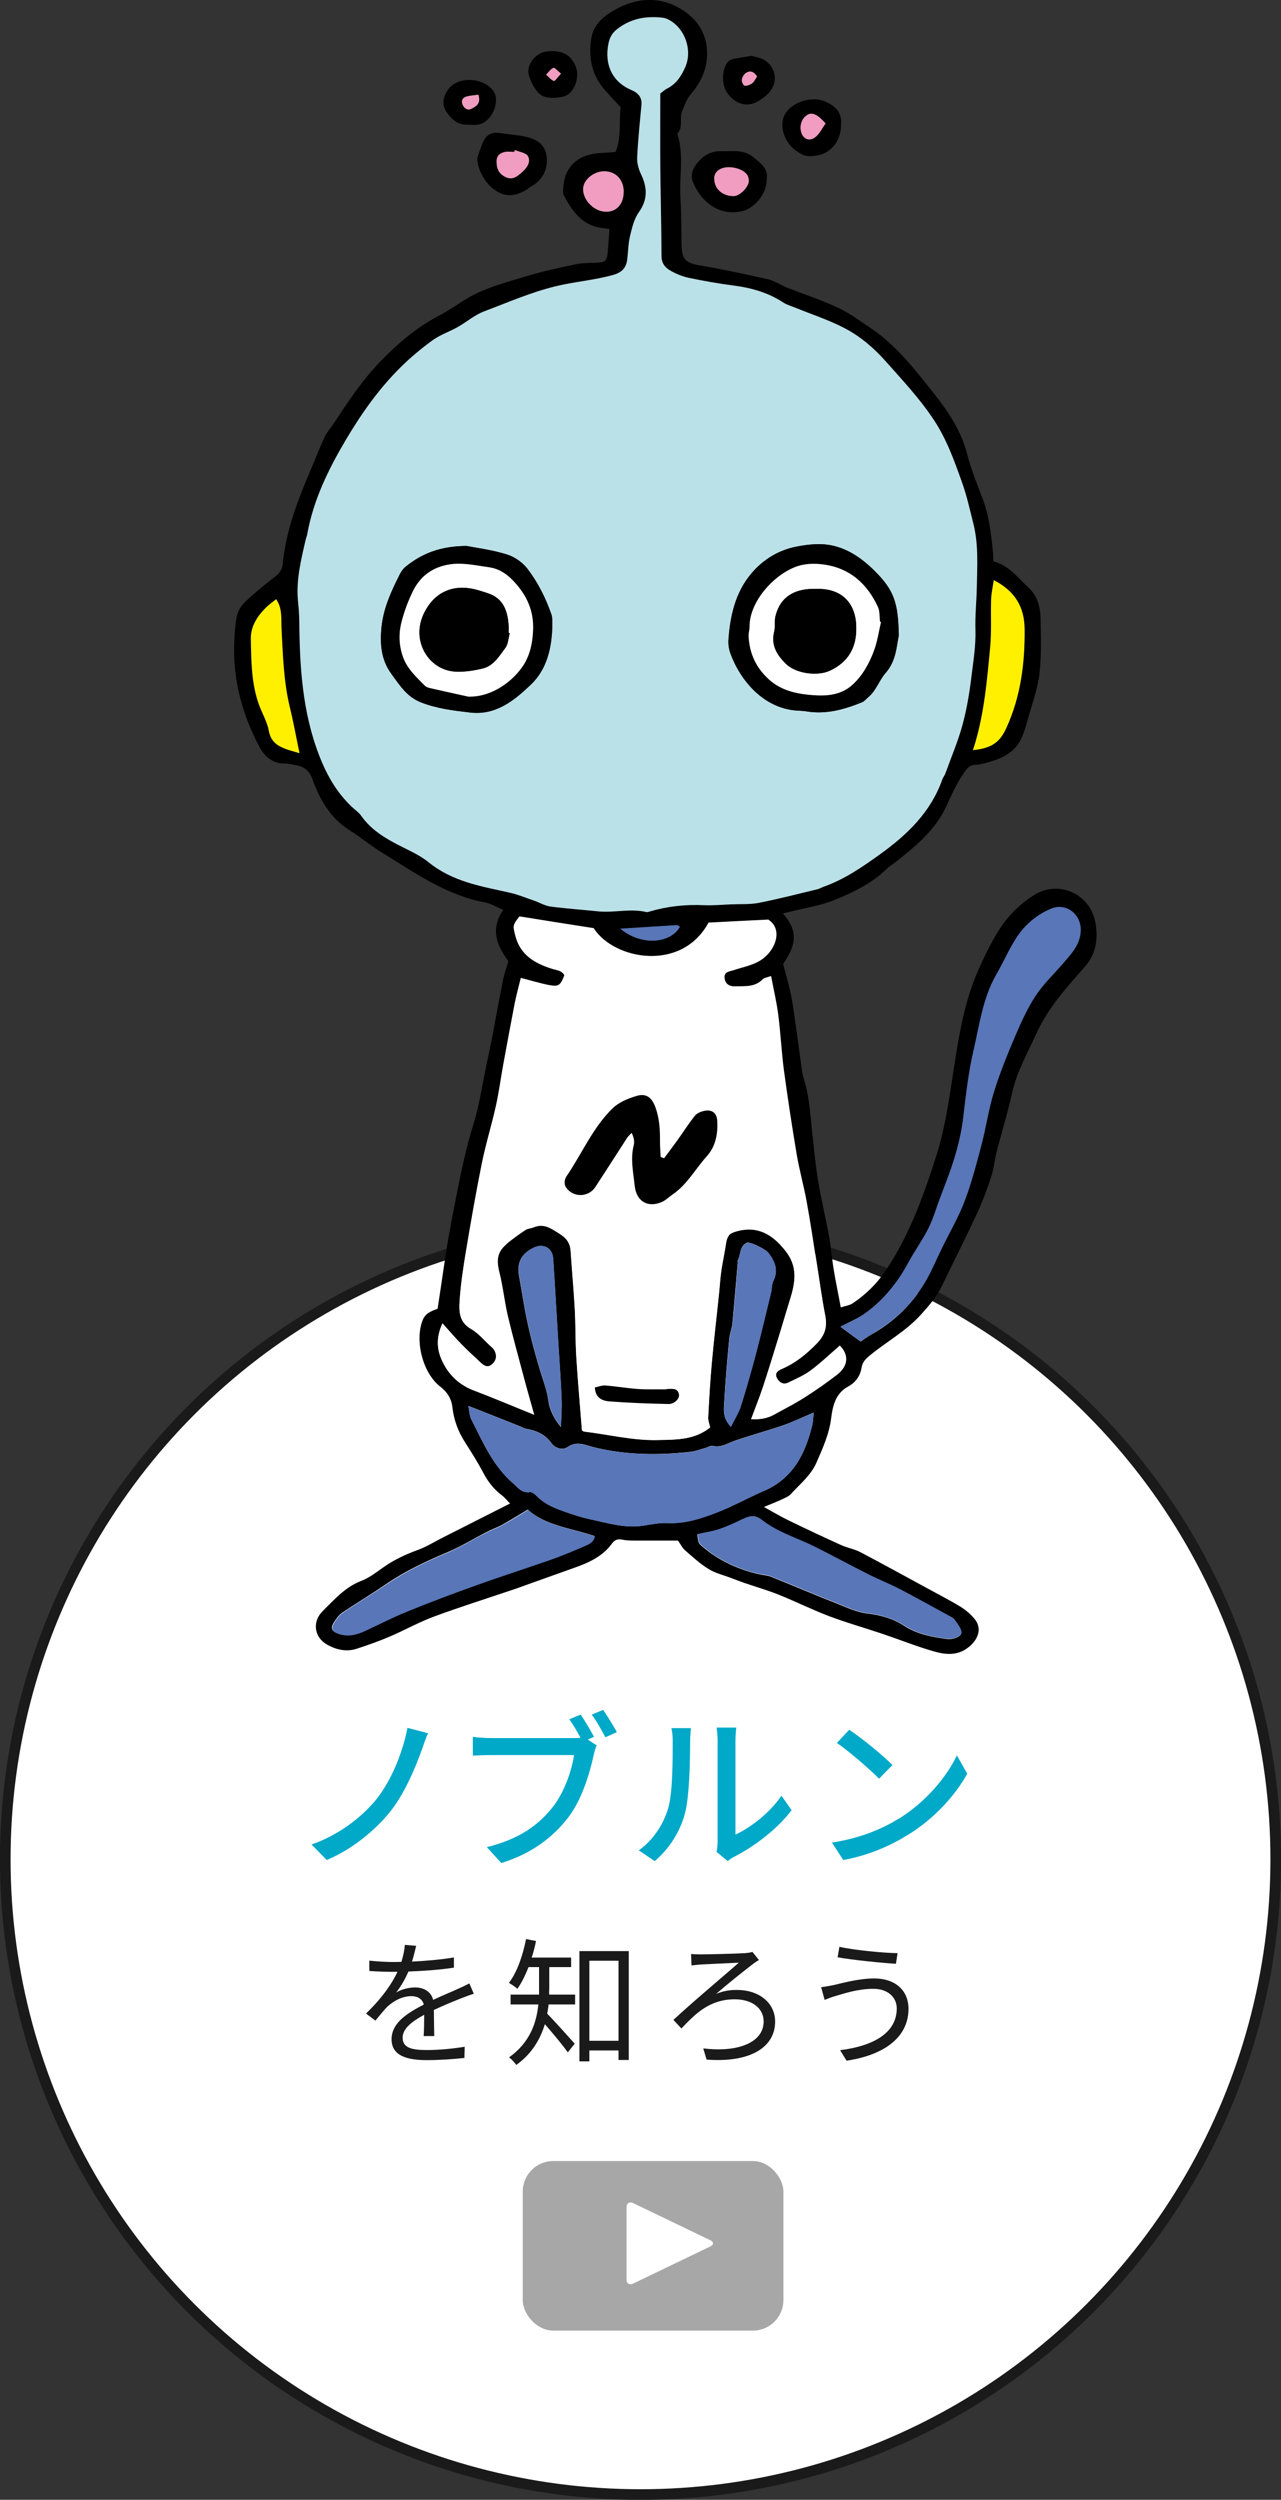
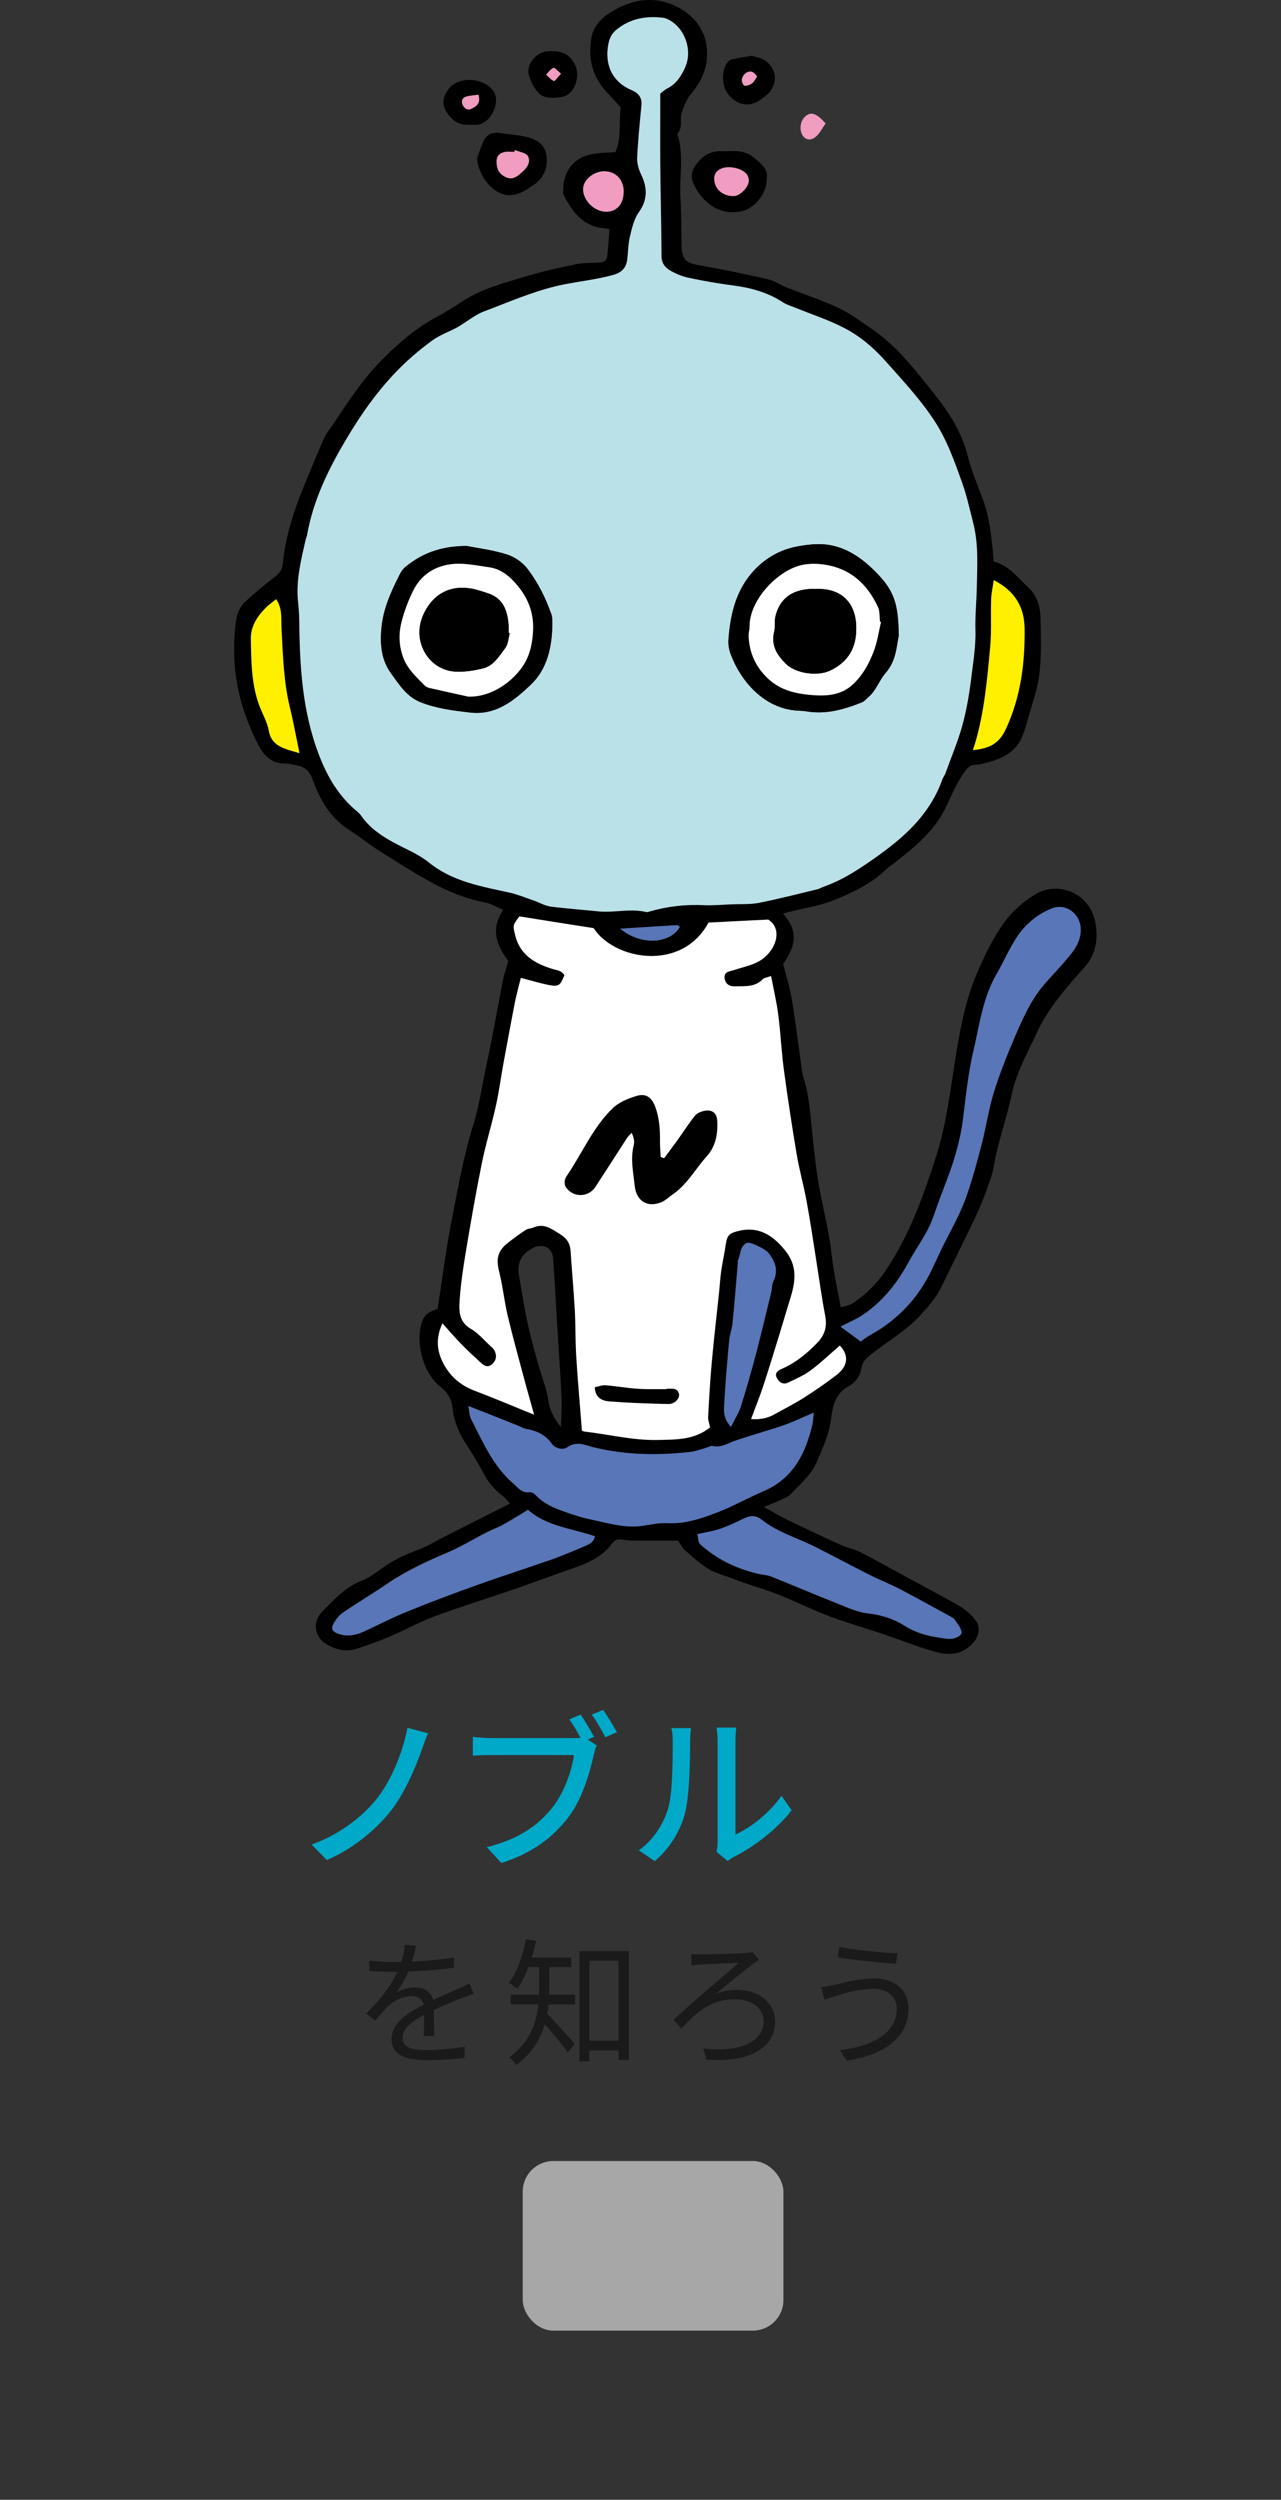
<svg xmlns="http://www.w3.org/2000/svg" id="Layer_2" data-name="Layer 2" viewBox="0 0 92.68 180.86">
  <rect x="0" y="0" width="92.68" height="180.86" fill="#333333" stroke="none" />
  <defs>
    <style>
      .cls-1 {
        fill: #fff000;
      }

      .cls-1, .cls-2, .cls-3, .cls-4, .cls-5, .cls-6, .cls-7, .cls-8, .cls-9 {
        stroke-width: 0px;
      }

      .cls-2 {
        fill: #5876b8;
      }

      .cls-3 {
        fill: #00a9c8;
      }

      .cls-5 {
        fill: #1a1a1a;
      }

      .cls-6 {
        fill: #a7a7a7;
      }

      .cls-7 {
        fill: #f09dc1;
      }

      .cls-8, .cls-10 {
        fill: #fff;
      }

      .cls-9 {
        fill: #bbe1e8;
      }

      .cls-10 {
        stroke: #1a1a1a;
        stroke-miterlimit: 10;
        stroke-width: .77px;
      }
    </style>
  </defs>
  <g id="p">
    <g>
-       <circle class="cls-10" cx="46.34" cy="134.52" r="45.96" />
      <g>
        <path class="cls-3" d="m30.52,126.59c-.49,1.37-1.26,3.18-2.27,4.46-1.08,1.36-2.8,2.77-4.61,3.52l-1.1-1.12c1.87-.65,3.53-1.87,4.64-3.21,1.15-1.42,1.96-3.47,2.3-5.23l1.49.39c-.18.38-.33.86-.45,1.2Z" />
        <path class="cls-3" d="m42.5,125.84l.67.44c-.1.2-.16.46-.22.71-.27,1.25-.83,3.18-1.83,4.49-1.1,1.44-2.64,2.62-4.85,3.31l-1.05-1.15c2.4-.59,3.78-1.64,4.78-2.91.84-1.08,1.37-2.64,1.53-3.75h-6c-.53,0-1.01.02-1.32.04v-1.36c.34.05.92.09,1.32.09h5.93c.15,0,.34,0,.54-.02-.23-.45-.55-.97-.81-1.34l.82-.34c.31.44.72,1.16.97,1.61l-.46.2Zm1.14-2.13c.29.43.75,1.16.99,1.61l-.83.37c-.27-.5-.66-1.21-.99-1.64l.83-.34Z" />
        <path class="cls-3" d="m46.22,133.87c1.05-.75,1.75-1.85,2.1-2.97.35-1.09.35-3.47.35-4.88,0-.42-.02-.71-.1-.99h1.42c-.01.1-.06.55-.06.98,0,1.39-.05,4-.38,5.22-.37,1.34-1.14,2.54-2.18,3.42l-1.16-.78Zm5.62.11c.05-.21.08-.49.08-.77v-7.24c0-.5-.07-.9-.07-.98h1.42c-.01.07-.06.48-.06.98v6.76c1.06-.48,2.44-1.52,3.33-2.81l.73,1.05c-1.04,1.38-2.75,2.66-4.16,3.37-.21.1-.33.21-.46.31l-.81-.67Z" />
-         <path class="cls-3" d="m64.99,131.61c1.97-1.21,3.5-3.04,4.24-4.61l.75,1.33c-.88,1.58-2.38,3.25-4.29,4.42-1.23.76-2.79,1.48-4.68,1.82l-.82-1.26c2.04-.31,3.63-.99,4.8-1.71Zm-.42-3.91l-.97.99c-.63-.65-2.15-1.97-3.05-2.59l.89-.95c.87.57,2.44,1.85,3.13,2.55Z" />
        <path class="cls-5" d="m30.65,147.31c.03-.38.04-1.02.04-1.54-.92.5-1.56,1.01-1.56,1.66,0,.78.77.89,1.79.89.77,0,1.83-.09,2.7-.24l-.02.81c-.75.09-1.85.16-2.71.16-1.42,0-2.56-.3-2.56-1.51s1.18-1.91,2.33-2.51c-.1-.41-.46-.61-.89-.61-.65,0-1.25.32-1.71.73-.28.27-.56.64-.9,1.04l-.68-.51c1.26-1.22,1.91-2.24,2.28-3.02h-.41c-.42,0-1.09-.02-1.63-.06v-.75c.53.06,1.22.1,1.67.1.21,0,.42,0,.65-.01.14-.44.23-.89.25-1.23l.82.07c-.07.28-.16.69-.3,1.14,1.01-.05,2.09-.14,3.03-.3v.74c-.99.15-2.21.24-3.29.28-.22.51-.53,1.06-.89,1.52.36-.23.93-.37,1.37-.37.64,0,1.16.31,1.31.9.68-.32,1.28-.56,1.8-.8.3-.13.54-.25.82-.39l.32.75c-.25.07-.61.21-.87.31-.56.22-1.27.51-2.02.86,0,.57.02,1.41.03,1.89h-.77Z" />
        <path class="cls-5" d="m39.73,143.97c0,.1,0,.22,0,.34h1.88v.71h-1.92c-.02.22-.06.45-.1.67.47.47,1.68,1.82,1.99,2.17l-.5.63c-.34-.49-1.12-1.43-1.66-2.04-.32,1.06-.93,2.14-2.07,2.95-.1-.16-.36-.44-.52-.55,1.52-1.08,1.99-2.52,2.12-3.83h-2.01v-.71h2.06v-1.99h-.76c-.24.6-.5,1.14-.81,1.57-.13-.13-.44-.33-.61-.43.59-.77,1-1.96,1.24-3.17l.72.14c-.08.42-.19.82-.31,1.2h2.85v.69h-1.58v1.65Zm5.76-2.81v7.88h-.74v-.69h-2.11v.79h-.72v-7.98h3.57Zm-.74,6.49v-5.79h-2.11v5.79h2.11Z" />
        <path class="cls-5" d="m50.67,141.4c.52,0,2.59-.05,3.22-.09.17-.01.4-.04.55-.09l.47.59c-.13.06-.33.21-.43.28-.74.57-1.93,1.52-2.66,2.16.55-.22,1.03-.28,1.49-.28,1.6,0,2.77.93,2.77,2.29,0,1.93-1.92,2.99-4.96,2.75l-.24-.81c2.55.31,4.37-.44,4.37-1.95,0-.94-.82-1.6-2.09-1.6-1.8,0-2.81,1-3.86,2.11l-.58-.62c1.38-1.29,3.88-3.38,4.73-4.14-.61.03-2.25.1-2.74.13-.22.02-.48.04-.68.07l-.03-.83c.18.02.4.03.67.03Z" />
        <path class="cls-5" d="m63.19,143.89c-1.14,0-2.11.34-2.7.51-.3.08-.59.2-.83.29l-.25-.92c.27-.03.61-.09.9-.15.7-.16,1.83-.48,2.96-.48,1.41,0,2.46.79,2.46,2.2,0,2.15-1.91,3.37-4.48,3.75l-.47-.76c2.4-.3,4.1-1.24,4.1-3.02,0-.83-.67-1.42-1.69-1.42Zm1.75-2.58l-.12.77c-1.1-.07-3.1-.27-4.22-.47l.13-.76c1.09.25,3.24.45,4.21.46Z" />
      </g>
      <g>
        <rect class="cls-6" x="37.82" y="156.35" width="18.86" height="12.27" rx="2.21" ry="2.21" />
-         <path class="cls-8" d="m45.33,159.69c0-.29.21-.42.47-.3l5.59,2.69c.26.12.26.33,0,.45l-5.59,2.69c-.26.12-.47,0-.47-.3v-5.24Z" />
      </g>
      <g>
        <path class="cls-4" d="m56.66,66.11c1.05,1.19,1,2.2,0,3.63.23.92.49,1.73.63,2.57.26,1.56.45,3.13.67,4.69.05.33.07.66.17.97.45,1.38.5,2.82.66,4.24.12,1.09.23,2.19.41,3.27.22,1.33.54,2.64.78,3.96.15.82.21,1.66.35,2.48.14.85.32,1.69.5,2.67.3-.1.63-.14.87-.3.92-.62,1.71-1.38,2.34-2.31,1.73-2.55,2.76-5.41,3.69-8.32.75-2.34,1.02-4.78,1.41-7.19.34-2.12.74-4.23,1.61-6.21.53-1.2,1.1-2.41,1.86-3.46.6-.83,1.42-1.57,2.3-2.1,1.66-.99,4-.1,4.36,2.15.16,1.01.07,2.13-.77,3.08-1.31,1.49-2.66,2.97-3.5,4.81-.65,1.43-1.44,2.79-1.78,4.35-.31,1.42-.75,2.82-1.11,4.23-.16.6-.2,1.24-.4,1.83-.3.9-.63,1.8-1.03,2.66-.83,1.78-1.71,3.53-2.57,5.29-.37.76-.91,1.38-1.48,2.01-1.07,1.19-2.47,1.95-3.68,2.94-.3.25-.55.47-.62.92-.09.56-.42,1.05-.96,1.34-.93.5-1.13,1.43-1.24,2.32-.15,1.15-.61,2.16-1.06,3.19-.41.93-1.19,1.55-1.85,2.27-.17.19-.45.29-.69.41-.35.16-.71.3-1.26.53.69.38,1.21.69,1.76.96,1.26.61,2.53,1.21,3.81,1.79.45.21.97.29,1.41.52,1.63.86,3.25,1.75,4.87,2.63.8.44,1.61.85,2.39,1.33.37.23.72.53,1,.87.53.64.3,1.39-.31,1.94-.82.74-1.73.67-2.63.41-1.23-.35-2.42-.83-3.63-1.24-1.3-.44-2.62-.81-3.9-1.29-1.25-.47-2.45-1.07-3.69-1.57-.83-.33-1.69-.58-2.54-.87-.31-.11-.61-.23-.91-.34-.55-.21-1.15-.35-1.65-.66-.6-.37-1.13-.86-1.67-1.33-.22-.19-.35-.47-.53-.72-1.05,0-2.08,0-3.11,0-.3,0-.6,0-.89-.06-.33-.07-.56-.02-.77.27-.68.94-1.68,1.39-2.73,1.76-1.12.4-2.24.8-3.36,1.2-.34.12-.67.25-1.01.36-1.92.65-3.86,1.26-5.76,1.96-1.08.4-2.1.97-3.16,1.43-.79.34-1.61.63-2.43.9-.75.25-1.49.09-2.16-.29-.94-.52-1.1-1.66-.33-2.42.84-.83,1.62-1.74,2.79-2.19.58-.22,1.09-.62,1.6-.98.76-.54,1.59-.93,2.47-1.25.64-.23,1.23-.6,1.84-.91,1.59-.81,3.19-1.61,4.86-2.46-.18-.18-.37-.43-.61-.61-.58-.44-1-.99-1.34-1.64-.4-.76-.87-1.5-1.33-2.22-.49-.77-.79-1.6-.89-2.5-.07-.63-.38-1.1-.88-1.49-1.27-.98-1.86-3.33-1.27-4.81.21-.52.65-.66,1.08-.82.33-2.1.59-4.19.99-6.26.46-2.36.87-4.73,1.59-7.04.44-1.42.65-2.91.96-4.37.13-.61.26-1.23.38-1.84.28-1.44.53-2.87.82-4.31.09-.43.24-.86.38-1.33-.82-1.11-1.34-2.3-.37-3.71-.47-.2-.89-.46-1.33-.54-2.82-.53-5.09-2.16-7.45-3.61-.81-.5-1.55-1.11-2.35-1.62-1.39-.88-2.15-2.22-2.68-3.7-.21-.59-.57-.88-1.14-.99-.29-.06-.59-.13-.89-.13-.94,0-1.5-.6-1.87-1.33-1.14-2.21-1.8-4.55-1.76-7.05.01-.74.05-1.49.18-2.21.07-.38.3-.8.58-1.07.69-.66,1.43-1.27,2.19-1.85.34-.26.53-.52.57-.95.22-2.26.99-4.36,1.87-6.43.39-.91.74-1.83,1.15-2.72.16-.35.43-.64.64-.96,1.05-1.59,2.1-3.19,3.45-4.57,1.22-1.24,2.51-2.37,4.06-3.19.63-.33,1.23-.72,1.83-1.11,1.42-.93,3.05-1.34,4.64-1.82,1.17-.35,2.37-.61,3.56-.86.46-.1.95-.09,1.42-.11.74-.03.83-.1.89-.81.05-.53.08-1.06.12-1.62-.17-.03-.28-.06-.4-.07-1.51-.13-2.27-1.18-2.9-2.38-.08-.14-.05-.35-.04-.53.06-1.32.83-2.23,2.13-2.46.51-.09,1.04-.09,1.65-.14.44-1.02.25-2.2.37-3.24-.39-.42-.73-.79-1.07-1.17-1-1.1-1.28-2.39-1.05-3.82.14-.88.73-1.46,1.4-1.88,1.6-1.01,3.35-1.24,5-.29,1.08.62,1.88,1.6,1.97,3.01.08,1.26-.39,2.28-1.15,3.18-.35.41-.49.87-.67,1.33-.18.49.11,1.08-.31,1.53-.01.02,0,.06,0,.09.48,1.51.11,3.06.21,4.58.07,1.13.06,2.26.08,3.4.02,1.07.3,1.31,1.36,1.49,1.65.28,3.28.63,4.91,1,.46.1.87.4,1.31.58,1.25.49,2.53.91,3.75,1.48.83.38,1.58.95,2.34,1.46,1.87,1.25,3.22,3.02,4.59,4.74,1.05,1.32,1.99,2.74,2.42,4.44.27,1.06.69,2.09,1.08,3.11.48,1.24.63,2.54.76,3.85.02.24.03.47.05.75,1.12.28,1.77,1.2,2.55,1.91.57.52.83,1.34.85,2.12.03,1.37.08,2.76-.08,4.11-.13,1.11-.54,2.2-.84,3.29-.12.43-.24.86-.42,1.27-.51,1.21-1.59,1.62-2.74,1.91-.2.05-.41.1-.62.1-.39.01-.57.2-.81.54-.58.8-.94,1.71-1.36,2.58-.81,1.68-2.21,2.8-3.61,3.92-.21.17-.45.3-.64.48-1.06,1.05-2.37,1.68-3.73,2.24-1.01.42-2.06.58-3.1.83-.2.05-.39.1-.69.17ZM47.77,6.75c.13-.1.3-.27.51-.37.66-.33,1.02-.91,1.3-1.55.53-1.21-.02-2.79-1.18-3.41-.13-.07-.28-.13-.42-.15-1.23-.15-2.38.05-3.38.86-.32.26-.49.56-.57.97-.32,1.47.2,2.77,1.64,3.39.11.05.22.1.32.17.32.22.45.52.42.92-.12,1.27-.25,2.53-.31,3.8-.02.39.1.83.27,1.19.46.97.51,1.84-.15,2.77-.34.49-.49,1.14-.64,1.74-.13.54-.13,1.12-.2,1.68-.07.6-.39.94-1,1.11-1.38.39-2.81.49-4.2.83-1.78.44-3.45,1.17-5.15,1.81-.69.26-1.27.78-1.92,1.14-.59.34-1.26.56-1.81.95-.82.59-1.6,1.24-2.31,1.95-1.57,1.56-2.85,3.38-3.97,5.26-1.25,2.11-2.35,4.35-2.79,6.82-.03.15-.09.29-.12.43-.34,1.48-.72,2.96-.54,4.51.07.62.08,1.25.09,1.88.04,3.32.31,6.6,1.65,9.72.52,1.21,1.18,2.26,2.12,3.16.24.23.53.42.71.68.6.86,1.43,1.43,2.33,1.92.86.47,1.81.84,2.56,1.45,1.73,1.41,3.81,1.73,5.87,2.19.57.13,1.13.35,1.68.55.42.15.82.39,1.25.45,1.15.16,2.32.24,3.48.35,1.15.11,2.31-.23,3.46.05.08.02.18-.02.26-.05,1.27-.37,2.56-.51,3.88-.45.65.03,1.31-.04,1.97-.06.68-.03,1.37.02,2.03-.11,1.43-.28,2.84-.65,4.26-.99.14-.03.27-.12.41-.17,1.51-.53,2.81-1.43,4.1-2.36,1.98-1.42,3.67-3.05,4.5-5.42.05-.14.16-.26.21-.4.42-1.14.9-2.27,1.22-3.44.3-1.09.51-2.21.64-3.33.15-1.21.36-2.41.32-3.64-.03-1.01.08-2.02.1-3.04.02-1.58.13-3.18-.27-4.73-.25-.95-.46-1.92-.78-2.84-.57-1.6-1.13-3.2-2.1-4.64-1-1.5-2.22-2.8-3.4-4.13-.88-.99-1.88-1.85-3.03-2.45-1.13-.59-2.36-.98-3.54-1.47-.3-.12-.63-.22-.9-.39-1.07-.71-2.26-1.05-3.52-1.21-1.1-.14-2.19-.34-3.27-.56-.46-.1-.92-.28-1.33-.51-.38-.22-.67-.53-.67-1.06,0-2.21-.07-4.41-.09-6.62-.02-1.7,0-3.4,0-5.17Zm8.01,63.88c-.31.11-.49.12-.57.21-.57.61-1.31.5-2.02.53-.41.01-.71-.18-.76-.6-.05-.47.36-.47.66-.57.62-.2,1.29-.33,1.84-.65,1.15-.66,1.8-2.28.66-3.01-1.5.08-2.92.15-4.32.22-1.93,3.59-6.83,2.72-8.31.4-1.82-.29-3.58-.57-5.37-.85-.51.65-.48.65-.3,1.39.35,1.4,1.41,2.01,2.65,2.4.34.11.71.11.9.47-.29.73-.41.84-1.1.71-.66-.13-1.31-.33-2.05-.52-.14.57-.32,1.19-.44,1.83-.29,1.46-.56,2.92-.82,4.38-.19,1.02-.32,2.06-.55,3.08-.31,1.4-.74,2.77-1.02,4.17-.43,2.1-.79,4.21-1.14,6.32-.2,1.19-.38,2.4-.46,3.6-.05.75-.03,1.53.82,2.01.53.3.94.81,1.4,1.23.11.1.23.2.3.33.18.35.16.69-.15.98-.34.31-.61.12-.86-.11-.48-.45-.96-.89-1.42-1.36-.43-.44-.83-.92-1.33-1.47-.43.94-.44,1.77-.08,2.59.47,1.09,1.25,1.86,2.39,2.28,1.4.53,2.78,1.12,4.32,1.74-.29-1.04-.54-1.89-.76-2.74-.39-1.47-.8-2.94-1.15-4.42-.24-1.04-.35-2.12-.61-3.15-.24-.95-.14-1.52.62-2.12.42-.33.86-.65,1.3-.94.16-.1.38-.11.57-.18.75-.32,1.29.11,1.88.47.48.29.75.66.79,1.21.1,1.39.23,2.78.3,4.18.06,1.16.04,2.32.11,3.47.11,1.77.27,3.53.41,5.35.01,0,.09.08.17.09,1.77.21,3.52.66,5.32.61,1.32-.03,2.64,0,3.78-.91-.05-.24-.16-.5-.14-.75.07-1.3.14-2.61.26-3.91.15-1.67.35-3.33.52-4.99.06-.56.09-1.13.17-1.69.09-.62.23-1.23.32-1.85.09-.65.22-.83.83-1,1.42-.39,2.48.15,3.46,1.37.92,1.13.76,2.24.4,3.45-.29.94-.56,1.88-.85,2.81-.38,1.22-.75,2.44-1.15,3.66-.25.75-.54,1.48-.85,2.3.67.03,1.18-.07,1.66-.33.73-.41,1.48-.78,2.18-1.23.81-.51,1.59-1.06,2.35-1.64.83-.64.9-1.42.23-2.12-.69.6-1.36,1.24-2.1,1.79-.49.37-1.08.62-1.64.89-.37.18-.66-.03-.82-.34-.2-.37.11-.55.39-.67.97-.42,1.76-1.07,2.5-1.83.59-.6.76-1.2.61-2-.25-1.29-.42-2.59-.63-3.89-.24-1.47-.45-2.95-.72-4.42-.21-1.14-.53-2.27-.72-3.41-.34-2-.64-4-.91-6-.18-1.33-.24-2.68-.41-4.01-.12-.91-.33-1.81-.52-2.83Zm-21.89,31.11c.08.41.08.69.19.91.85,1.67,1.58,3.41,3.05,4.67.35.3.61.72,1.2.63.16-.02.38.16.52.3.53.55,1.21.83,1.9,1.08.65.23,1.3.45,1.97.59,1.25.27,2.49.66,3.8.46.59-.09,1.19-.22,1.77-.19,1.3.06,2.48-.34,3.64-.79,1.13-.44,2.2-1.05,3.33-1.53,2.12-.91,3.01-2.7,3.51-4.78.06-.25.06-.51.1-.89-.81.34-1.5.68-2.23.93-1.17.4-2.37.72-3.54,1.13-.5.18-.95.49-1.53.35-.15-.04-.33.09-.5.14-.37.1-.74.25-1.12.29-2.36.26-4.7.24-7.02-.34-.59-.15-1.21-.47-1.88,0-.34.24-.89.08-1.14-.27-.47-.66-1.1-.93-1.86-1.06-.17-.03-.33-.14-.49-.2-1.16-.46-2.31-.92-3.66-1.45Zm28.38-4.68c.18-.12.46-.34.77-.51,1.57-.87,2.83-2.08,3.78-3.59.53-.85.91-1.81,1.36-2.71.55-1.13,1.19-2.22,1.63-3.39.5-1.33.85-2.72,1.22-4.1.33-1.24.5-2.52.88-3.74.42-1.36.96-2.7,1.52-4.01.43-1.01.89-2.03,1.49-2.95.57-.86,1.34-1.59,2.02-2.38.58-.68,1.21-1.32,1.25-2.31.05-1.19-1.05-2.09-2.14-1.62-1.03.44-1.9,1.16-2.51,2.1-.55.85-.95,1.79-1.46,2.67-.97,1.69-1.21,3.61-1.64,5.46-.38,1.62-.56,3.29-.76,4.95-.2,1.61-.67,3.14-1.25,4.65-.15.39-.29.78-.44,1.16-.27.72-.49,1.48-.83,2.16-.43.85-1,1.63-1.45,2.47-.81,1.49-1.84,2.78-3.24,3.74-.46.31-.98.52-1.66.88.52.38.96.71,1.47,1.08Zm-11.82,13.93c.07.67.08.66.4.93,1.18,1,2.55,1.63,4.05,1.97.29.07.6.08.87.18,1.57.63,3.13,1.3,4.71,1.92.75.3,1.51.66,2.29.75.98.11,1.87.38,2.67.9.95.61,2,.8,3.08.94.49.06,1.08-.2,1.03-.49-.04-.31-.3-.6-.49-.88-.06-.09-.18-.16-.28-.22-1.23-.67-2.45-1.35-3.69-2-.74-.38-1.52-.69-2.26-1.06-1.33-.67-2.63-1.38-3.96-2.04-1.25-.62-2.63-1.02-3.74-1.89-.51-.4-.88-.33-1.37-.1-.56.27-1.13.54-1.72.74-.5.17-1.04.24-1.6.37Zm-12.27-1.77c-.68.41-1.24.76-1.83,1.09-.36.2-.76.33-1.12.52-.95.49-1.87,1.06-2.85,1.47-1.53.65-3.02,1.34-4.4,2.28-1.05.72-2.15,1.38-3.21,2.09-.26.18-.46.46-.63.74-.25.42-.13.62.35.79.67.23,1.3.06,1.91-.22,1.03-.47,2.04-.99,3.08-1.42,1.63-.66,3.27-1.28,4.92-1.87,1.83-.65,3.68-1.24,5.51-1.89.81-.29,1.61-.62,2.4-.97.31-.13.64-.29.7-.7-1.72-.58-3.55-.74-4.85-1.93Zm14.69-5.98c.29-.59.57-1.02.72-1.48.4-1.28.77-2.56,1.11-3.86.39-1.47.73-2.94,1.09-4.42.06-.26.04-.55.15-.78.39-.79.13-1.43-.35-2.06-.23-.29-1.35-.83-1.57-.72-.54.27-.41.89-.66,1.31-.01.02.02.06.02.08-.13,1.48-.25,2.96-.39,4.43-.04.41-.21.81-.24,1.23-.14,1.48-.27,2.97-.35,4.46-.03.54-.14,1.13.47,1.79Zm19.02-61.26c-.07.52-.17.95-.19,1.39-.04,1.16.03,2.32-.07,3.47-.22,2.33-.42,4.68-1.09,6.94-.05.16-.1.32-.16.5,1.31-.13,1.93-.54,2.41-1.58,1.06-2.29,1.36-4.72,1.33-7.21-.02-1.57-.7-2.72-2.23-3.51Zm-31.31,61.27c.02-.67.08-1.35.05-2.02-.05-1.31-.15-2.62-.23-3.93-.13-2.08-.24-4.16-.38-6.24-.05-.79-.73-1.13-1.43-.78-.83.41-1.2,1.04-1.05,1.96.1.62.22,1.23.32,1.85.29,1.79.75,3.54,1.28,5.27.2.65.45,1.3.53,1.96.1.74.43,1.33.91,1.93Zm-18.92-48.75c-.25-1.19-.45-2.26-.7-3.32-.45-1.86-.51-3.76-.6-5.66-.04-.71.08-1.48-.39-2.16-.27.22-.51.39-.72.59-.63.62-1.12,1.37-1.11,2.26.03,1.6.03,3.22.58,4.76.23.64.6,1.25.72,1.91.14.78.62,1.1,1.26,1.33.28.1.57.17.96.29ZM45.12,13.91c0-.9-.55-1.5-1.39-1.52-.77-.02-1.54.62-1.55,1.28-.01.82.81,1.64,1.66,1.65.76,0,1.27-.56,1.27-1.41Zm-.26,53.28c1.56,1.3,3.66,1.06,4.32-.12-.07-.05-.14-.14-.21-.13-1.32.08-2.65.16-4.12.26Z" />
        <path class="cls-4" d="m55.47,12.97c.03,1.03-.9,2.12-1.79,2.31-1.87.42-3.1-.96-3.56-2.14-.21-.55.07-1.07.44-1.48.41-.45.91-.73,1.58-.72.8.02,1.62-.15,2.32.4.57.45,1.16.89,1.01,1.62Zm-3.8-.05c0,.74.6,1.26,1.39,1.26.44,0,1.1-.63,1.11-1.1,0-.14-.03-.3-.11-.42-.31-.48-1.28-.7-1.84-.49-.4.15-.54.42-.56.74Z" />
        <path class="cls-4" d="m34.52,11.44c.16-.44.29-.89.5-1.3.24-.46.66-.6,1.2-.51.59.09,1.18.13,1.76.25,1.02.22,1.48.68,1.57,1.47.1.91-.31,1.7-1.12,2.14-.13.07-.24.18-.36.25-.96.57-1.74.5-2.53-.2-.49-.44-1.02-1.33-1.01-2.1Zm2.72-.59l-.05.14c-.24,0-.48-.05-.71.01-.33.08-.57.26-.57.68,0,.56.18.9.67,1.14.51.24.85-.09,1.18-.37.35-.3.66-.73.42-1.15-.14-.25-.63-.3-.96-.45Z" />
-         <path class="cls-4" d="m60.85,8.98c.03,1.24-.82,2.42-2.43,2.31-.3-.02-.61-.23-.87-.42-.86-.64-1.19-1.84-.76-2.6.5-.89,1.95-1.35,2.92-.92.71.31,1.21.77,1.14,1.63Zm-1.12-.04c-.58-.66-.96-.82-1.3-.63-.38.21-.58.69-.49,1.16.11.58.6.82,1.05.46.3-.24.49-.64.74-.98Z" />
        <path class="cls-4" d="m54.37,4.03c.28.1.73.15,1.03.38.89.67.87,1.8.01,2.52-.25.2-.52.4-.81.52-.75.29-1.5-.02-2-.75-.42-.63-.38-1.76.1-2.26.09-.1.25-.15.39-.18.38-.08.76-.13,1.28-.22Zm.4,1.5c-.27-.4-.55-.43-.82-.24-.14.1-.26.31-.28.48-.02.14.11.41.2.43.17.03.39-.06.54-.17.15-.12.24-.32.37-.5Z" />
        <path class="cls-4" d="m39.71,3.7c.86-.03,1.54.16,1.93,1.07.34.8-.07,2.05-.93,2.23-.5.1-1.17.14-1.54-.11-.44-.3-.76-.92-.91-1.47-.22-.82.63-1.73,1.46-1.71Zm.88,1.63c-.25-.2-.46-.46-.55-.42-.21.09-.35.32-.53.49.18.16.34.38.56.46.08.03.28-.28.52-.53Z" />
        <path class="cls-4" d="m33.69,9.02c-.65-.02-1.08-.45-1.4-.94-.35-.53-.22-1.1.13-1.6.7-.99,2.53-.89,3.26.08.56.74-.09,2.31-1.1,2.46-.29.04-.59,0-.88,0Zm.92-2.16c-.32.05-.61.06-.88.14-.25.08-.38.29-.26.57.12.29.37.45.64.31.32-.17.72-.36.51-1.02Z" />
        <path class="cls-9" d="m47.77,6.75c0,1.77-.01,3.47,0,5.17.02,2.21.08,4.41.09,6.62,0,.54.29.85.67,1.06.41.23.87.42,1.33.51,1.08.23,2.17.42,3.27.56,1.26.17,2.45.51,3.52,1.21.27.18.6.27.9.39,1.18.48,2.41.88,3.54,1.47,1.16.6,2.15,1.45,3.03,2.45,1.19,1.34,2.4,2.63,3.4,4.13.97,1.44,1.53,3.04,2.1,4.64.33.92.54,1.89.78,2.84.41,1.56.3,3.15.27,4.73-.02,1.01-.13,2.03-.1,3.04.04,1.23-.18,2.43-.32,3.64-.14,1.12-.34,2.24-.64,3.33-.33,1.17-.81,2.3-1.22,3.44-.05.14-.16.26-.21.4-.83,2.37-2.53,4-4.5,5.42-1.29.93-2.58,1.82-4.1,2.36-.14.05-.27.13-.41.17-1.42.34-2.83.71-4.26.99-.66.13-1.36.08-2.03.11-.66.03-1.32.09-1.97.06-1.32-.06-2.61.08-3.88.45-.09.02-.18.07-.26.05-1.15-.28-2.31.06-3.46-.05-1.16-.12-2.32-.2-3.48-.35-.43-.06-.83-.31-1.25-.45-.56-.19-1.11-.42-1.68-.55-2.06-.46-4.14-.79-5.87-2.19-.75-.61-1.7-.98-2.56-1.45-.9-.49-1.73-1.06-2.33-1.92-.18-.26-.48-.45-.71-.68-.94-.9-1.6-1.95-2.12-3.16-1.33-3.12-1.6-6.39-1.65-9.72,0-.63-.02-1.26-.09-1.88-.17-1.55.2-3.03.54-4.51.03-.15.1-.28.12-.43.44-2.47,1.54-4.71,2.79-6.82,1.11-1.88,2.39-3.7,3.97-5.26.72-.71,1.5-1.36,2.31-1.95.55-.4,1.22-.62,1.81-.95.65-.37,1.23-.88,1.92-1.14,1.7-.64,3.36-1.37,5.15-1.81,1.39-.34,2.82-.44,4.2-.83.6-.17.93-.51,1-1.11.07-.56.07-1.14.2-1.68.14-.6.29-1.25.64-1.74.66-.93.62-1.8.15-2.77-.17-.36-.29-.8-.27-1.19.06-1.27.19-2.53.31-3.8.04-.4-.1-.7-.42-.92-.1-.07-.21-.12-.32-.17-1.44-.62-1.95-1.92-1.64-3.39.09-.41.26-.71.57-.97,1-.81,2.14-1.01,3.38-.86.14.02.29.08.42.15,1.16.62,1.71,2.19,1.18,3.41-.28.64-.64,1.21-1.3,1.55-.21.1-.38.28-.51.37Zm17.26,39.2c-.04-2.31-.32-3.24-1.76-4.66-1.13-1.12-2.48-1.98-4.19-1.92-.47.02-.95.09-1.41.17-1.34.25-2.47.95-3.31,1.96-1.14,1.36-1.53,3.06-1.65,4.8-.02.32.03.67.14.97.69,1.91,2.41,4.07,4.99,4.15.18,0,.36.02.53.05,1.41.23,2.71-.14,4-.66.18-.07.32-.26.48-.39.55-.47.77-1.21,1.22-1.72.79-.9.79-1.94.97-2.75Zm-31.27-6.45c-1.93.01-3.24.56-4.41,1.5-.18.14-.32.35-.43.56-.63,1.25-1.21,2.5-1.33,3.94-.1,1.17,0,2.27.71,3.23.59.81,1.12,1.67,2.14,2.08,1.16.46,2.36.6,3.57.74,1.86.22,3.18-.86,4.38-2,1.2-1.13,1.54-2.7,1.57-4.32,0-.26.02-.55-.07-.79-.42-1.18-.98-2.31-1.73-3.29-.36-.47-.94-.87-1.5-1.04-1.07-.33-2.19-.47-2.9-.61Z" />
        <path class="cls-8" d="m55.79,70.63c.19,1.02.41,1.92.52,2.83.17,1.33.23,2.68.41,4.01.27,2.01.58,4.01.91,6,.19,1.14.51,2.27.72,3.41.27,1.47.49,2.94.72,4.42.21,1.3.38,2.6.63,3.89.15.8-.02,1.4-.61,2-.74.76-1.53,1.4-2.5,1.83-.28.12-.58.3-.39.67.16.31.45.52.82.34.56-.27,1.15-.52,1.64-.89.74-.55,1.4-1.19,2.1-1.79.67.7.6,1.48-.23,2.12-.76.58-1.54,1.13-2.35,1.64-.7.45-1.45.82-2.18,1.23-.48.27-.99.37-1.66.33.3-.82.6-1.55.85-2.3.4-1.21.77-2.44,1.15-3.66.29-.94.56-1.88.85-2.81.37-1.21.52-2.32-.4-3.45-.99-1.22-2.05-1.75-3.46-1.37-.61.17-.74.34-.83,1-.09.62-.23,1.23-.32,1.85-.08.56-.11,1.13-.17,1.69-.18,1.66-.37,3.32-.52,4.99-.12,1.3-.19,2.6-.26,3.91-.01.25.1.52.14.75-1.14.92-2.46.88-3.78.91-1.8.04-3.55-.41-5.32-.61-.08,0-.16-.08-.17-.09-.14-1.82-.3-3.58-.41-5.35-.07-1.16-.04-2.32-.11-3.47-.08-1.39-.21-2.78-.3-4.18-.04-.56-.31-.92-.79-1.21-.59-.36-1.12-.79-1.88-.47-.18.08-.41.08-.57.18-.45.29-.88.61-1.3.94-.76.6-.86,1.17-.62,2.12.26,1.04.36,2.11.61,3.15.35,1.48.76,2.95,1.15,4.42.23.86.48,1.71.76,2.74-1.54-.62-2.92-1.21-4.32-1.74-1.13-.43-1.92-1.19-2.39-2.28-.35-.82-.35-1.65.08-2.59.5.56.9,1.03,1.33,1.47.46.47.94.92,1.42,1.36.25.23.52.43.86.11.31-.29.33-.63.15-.98-.07-.13-.19-.23-.3-.33-.46-.42-.87-.92-1.4-1.23-.85-.48-.87-1.26-.82-2.01.08-1.21.26-2.41.46-3.6.35-2.11.72-4.22,1.14-6.32.28-1.4.71-2.77,1.02-4.17.23-1.02.36-2.05.55-3.08.27-1.46.54-2.92.82-4.38.13-.63.3-1.26.44-1.83.74.19,1.39.39,2.05.52.69.13.82.02,1.1-.71-.19-.36-.56-.36-.9-.47-1.24-.39-2.3-1-2.65-2.4-.18-.74-.2-.73.3-1.39,1.79.29,3.55.57,5.37.85,1.48,2.31,6.38,3.19,8.31-.4,1.4-.07,2.82-.15,4.32-.22,1.14.73.49,2.36-.66,3.01-.56.32-1.22.44-1.84.65-.3.1-.71.1-.66.57.05.43.35.62.76.6.71-.02,1.45.08,2.02-.53.09-.09.27-.1.57-.21Zm-12.75,29.75c.03.76.55.95,1.04.99,1.43.11,2.86.16,4.29.19.44.01.83-.4.75-.72-.11-.44-.48-.36-.8-.37-.06,0-.12.03-.18.03-.68,0-1.37.02-2.05-.03-.77-.05-1.53-.19-2.29-.25-.24-.02-.5.09-.76.14Z" />
        <path class="cls-2" d="m33.9,101.73c1.35.53,2.5.99,3.66,1.45.17.07.32.18.49.2.75.13,1.38.4,1.86,1.06.25.35.8.51,1.14.27.67-.47,1.29-.15,1.88,0,2.33.57,4.67.6,7.02.34.38-.04.75-.19,1.12-.29.17-.05.36-.17.5-.14.58.14,1.02-.17,1.53-.35,1.17-.41,2.37-.73,3.54-1.13.72-.25,1.42-.59,2.23-.93-.04.38-.04.64-.1.89-.5,2.08-1.39,3.87-3.51,4.78-1.12.48-2.19,1.09-3.33,1.53-1.16.45-2.35.86-3.64.79-.59-.03-1.19.1-1.77.19-1.31.2-2.55-.2-3.8-.46-.67-.14-1.33-.36-1.97-.59-.69-.25-1.37-.53-1.9-1.08-.14-.14-.36-.33-.52-.3-.58.09-.85-.33-1.2-.63-1.46-1.27-2.2-3.01-3.05-4.67-.11-.22-.11-.5-.19-.91Z" />
        <path class="cls-2" d="m62.28,97.06c-.51-.37-.95-.7-1.47-1.08.68-.35,1.2-.56,1.66-.88,1.4-.96,2.43-2.25,3.24-3.74.45-.84,1.02-1.62,1.45-2.47.35-.69.56-1.44.83-2.16.15-.39.29-.78.44-1.16.58-1.51,1.05-3.03,1.25-4.65.2-1.66.38-3.33.76-4.95.43-1.85.67-3.77,1.64-5.46.51-.88.91-1.82,1.46-2.67.61-.94,1.47-1.67,2.51-2.1,1.1-.46,2.2.43,2.14,1.62-.05.99-.67,1.63-1.25,2.31-.68.79-1.45,1.52-2.02,2.38-.6.92-1.06,1.94-1.49,2.95-.56,1.32-1.1,2.65-1.52,4.01-.38,1.22-.56,2.5-.88,3.74-.36,1.38-.72,2.77-1.22,4.1-.44,1.17-1.08,2.27-1.63,3.39-.45.91-.83,1.86-1.36,2.71-.94,1.51-2.21,2.71-3.78,3.59-.31.17-.59.39-.77.51Z" />
        <path class="cls-2" d="m50.46,110.99c.57-.13,1.1-.2,1.6-.37.59-.2,1.16-.47,1.72-.74.49-.23.85-.31,1.37.1,1.11.87,2.48,1.27,3.74,1.89,1.33.66,2.63,1.37,3.96,2.04.74.37,1.52.68,2.26,1.06,1.24.65,2.46,1.33,3.69,2,.1.06.22.12.28.22.19.28.44.57.49.88.04.29-.54.55-1.03.49-1.08-.13-2.13-.33-3.08-.94-.81-.51-1.7-.79-2.67-.9-.78-.09-1.54-.45-2.29-.75-1.58-.62-3.13-1.29-4.71-1.92-.27-.11-.58-.12-.87-.18-1.5-.34-2.87-.96-4.05-1.97-.32-.27-.32-.26-.4-.93Z" />
        <path class="cls-2" d="m38.19,109.22c1.29,1.19,3.12,1.35,4.85,1.93-.06.41-.4.57-.7.7-.79.34-1.59.68-2.4.97-1.83.64-3.68,1.23-5.51,1.89-1.65.59-3.3,1.21-4.92,1.87-1.05.42-2.06.94-3.08,1.42-.61.28-1.23.45-1.91.22-.48-.16-.6-.37-.35-.79.16-.28.37-.56.63-.74,1.05-.72,2.15-1.37,3.21-2.09,1.38-.94,2.87-1.63,4.4-2.28.98-.42,1.9-.99,2.85-1.47.37-.19.76-.32,1.12-.52.59-.32,1.15-.68,1.83-1.09Z" />
        <path class="cls-2" d="m52.88,103.23c-.61-.66-.5-1.26-.47-1.79.08-1.49.21-2.97.35-4.46.04-.41.2-.81.24-1.23.15-1.48.27-2.95.39-4.43,0-.03-.03-.07-.02-.08.24-.43.12-1.04.66-1.31.22-.11,1.34.42,1.57.72.49.62.74,1.27.35,2.06-.11.23-.09.52-.15.78-.36,1.47-.71,2.95-1.09,4.42-.34,1.29-.71,2.58-1.11,3.86-.15.46-.43.89-.72,1.48Z" />
        <path class="cls-1" d="m71.9,41.97c1.53.79,2.21,1.94,2.23,3.51.03,2.49-.28,4.92-1.33,7.21-.48,1.05-1.1,1.45-2.41,1.58.06-.18.11-.34.16-.5.67-2.26.87-4.61,1.09-6.94.11-1.15.03-2.32.07-3.47.01-.44.12-.88.19-1.39Z" />
-         <path class="cls-2" d="m40.59,103.24c-.48-.6-.81-1.2-.91-1.93-.09-.67-.34-1.31-.53-1.96-.53-1.73-.99-3.48-1.28-5.27-.1-.62-.22-1.23-.32-1.85-.15-.92.23-1.55,1.05-1.96.7-.35,1.38,0,1.43.78.14,2.08.25,4.16.38,6.24.08,1.31.18,2.62.23,3.93.03.67-.03,1.35-.05,2.02Z" />
        <path class="cls-1" d="m21.67,54.49c-.4-.12-.68-.19-.96-.29-.64-.23-1.12-.55-1.26-1.33-.12-.66-.49-1.27-.72-1.91-.55-1.54-.55-3.16-.58-4.76-.01-.9.48-1.64,1.11-2.26.2-.2.45-.37.72-.59.47.68.35,1.45.39,2.16.1,1.9.15,3.8.6,5.66.26,1.06.45,2.13.7,3.32Z" />
        <path class="cls-7" d="m45.12,13.91c0,.85-.51,1.42-1.27,1.41-.85,0-1.68-.83-1.66-1.65,0-.66.78-1.29,1.55-1.28.84.02,1.39.62,1.39,1.52Z" />
        <path class="cls-2" d="m44.86,67.19c1.47-.09,2.79-.18,4.12-.26.07,0,.14.09.21.13-.67,1.18-2.76,1.42-4.32.12Z" />
        <path class="cls-7" d="m51.67,12.92c.01-.32.16-.59.56-.74.56-.21,1.53,0,1.84.49.07.11.11.28.11.42-.02.47-.67,1.11-1.11,1.1-.79,0-1.4-.52-1.39-1.26Z" />
        <path class="cls-7" d="m37.24,10.85c.33.14.82.2.96.45.23.42-.08.85-.42,1.15-.33.29-.68.61-1.18.37-.49-.23-.67-.58-.67-1.14,0-.42.24-.6.57-.68.22-.06.47-.01.71-.01l.05-.14Z" />
        <path class="cls-7" d="m59.73,8.94c-.25.34-.43.74-.74.98-.45.36-.94.12-1.05-.46-.09-.47.11-.95.49-1.16.34-.19.72-.03,1.3.63Z" />
        <path class="cls-7" d="m54.78,5.53c-.13.18-.21.39-.37.5-.14.11-.37.19-.54.17-.09-.01-.22-.29-.2-.43.02-.17.14-.38.28-.48.27-.19.56-.17.82.24Z" />
        <path class="cls-7" d="m40.59,5.33c-.24.25-.44.56-.52.53-.21-.08-.37-.3-.56-.46.17-.17.32-.4.53-.49.09-.04.3.22.55.42Z" />
        <path class="cls-7" d="m34.61,6.85c.21.66-.19.86-.51,1.02-.26.14-.52-.02-.64-.31-.11-.28.01-.49.26-.57.27-.08.56-.09.88-.14Z" />
        <path class="cls-4" d="m65.03,45.95c-.18.81-.18,1.85-.97,2.75-.45.51-.66,1.24-1.22,1.72-.16.13-.3.32-.48.39-1.28.52-2.59.89-4,.66-.18-.03-.36-.04-.53-.05-2.58-.08-4.3-2.24-4.99-4.15-.11-.3-.16-.65-.14-.97.12-1.74.5-3.44,1.65-4.8.85-1.01,1.98-1.71,3.31-1.96.47-.09.94-.16,1.41-.17,1.71-.06,3.06.8,4.19,1.92,1.43,1.42,1.72,2.35,1.76,4.66Zm-1.29-.95s-.05-.02-.07-.03c-.04-.36,0-.75-.15-1.06-.76-1.64-1.97-2.77-3.81-3.06-.52-.08-1.08-.1-1.6,0-1.74.32-3.91,2.5-3.88,4.51,0,.21-.08.42-.07.62.05,1.24.51,2.28,1.44,3.14.87.81,1.94,1.05,3.04,1.15,1.08.1,2.18.05,3.04-.74.73-.67,1.22-1.54,1.55-2.46.24-.66.34-1.38.51-2.08Z" />
        <path class="cls-4" d="m33.76,39.5c.71.14,1.84.28,2.9.61.56.17,1.15.58,1.5,1.04.76.99,1.32,2.11,1.73,3.29.08.24.07.53.07.79-.03,1.62-.38,3.19-1.57,4.32-1.2,1.14-2.52,2.22-4.38,2-1.21-.14-2.42-.29-3.57-.74-1.02-.4-1.55-1.27-2.14-2.08-.7-.97-.81-2.07-.71-3.23.12-1.43.7-2.69,1.33-3.94.11-.21.25-.42.43-.56,1.16-.94,2.48-1.49,4.41-1.5Zm.17,10.91c1.71.02,3.25-1.18,3.97-2.32.49-.78.64-1.66.67-2.55.04-1.21-.36-2.25-1.15-3.19-.56-.67-1.18-1.18-2.05-1.3-.85-.12-1.73-.32-2.57-.24-1.27.11-2.3.73-2.91,1.94-.34.69-.61,1.4-.81,2.15-.25.9-.23,1.76.07,2.62.3.87.97,1.47,1.59,2.1.08.08.2.13.32.16.96.22,1.91.43,2.87.64Z" />
        <path class="cls-4" d="m48.04,83.81c.31-.42.63-.84.94-1.27.43-.6.83-1.23,1.29-1.81.15-.19.44-.31.69-.36.54-.11.89.14.93.69.06.94-.1,1.87-.75,2.59-.83.92-1.43,2.06-2.49,2.78-.26.18-.5.42-.78.54-1.02.43-1.83-.06-1.95-1.18-.1-.97-.32-1.94-.07-2.93.07-.27.01-.57-.15-.9-.11.12-.23.22-.32.35-.77,1.19-1.53,2.38-2.3,3.56-.49.76-1.59.8-2.12.05-.08-.11-.12-.27-.11-.4,0-.14.06-.3.14-.42,1.12-1.64,1.9-3.53,3.35-4.93.45-.43,1.11-.7,1.72-.88.69-.21,1.1.11,1.36.82.29.8.34,1.63.33,2.47,0,.38.03.76.05,1.13.08.03.16.06.25.09Z" />
        <path class="cls-4" d="m43.04,100.38c.26-.05.52-.16.76-.14.77.06,1.53.19,2.29.25.68.05,1.36.02,2.05.03.06,0,.12-.03.18-.03.32,0,.7-.07.8.37.08.31-.32.73-.75.72-1.43-.03-2.86-.08-4.29-.19-.48-.04-1-.23-1.04-.99Z" />
        <path class="cls-8" d="m63.74,45c-.16.69-.26,1.41-.51,2.08-.34.92-.82,1.79-1.55,2.46-.86.79-1.96.84-3.04.74-1.1-.1-2.16-.34-3.04-1.15-.93-.86-1.39-1.9-1.44-3.14,0-.21.07-.42.07-.62-.03-2.01,2.13-4.19,3.88-4.51.52-.1,1.08-.08,1.6,0,1.84.29,3.05,1.42,3.81,3.06.14.31.1.7.15,1.06.02,0,.05.02.07.03Zm-1.79.39c-.01-1.78-1.08-2.82-2.84-2.78-.21,0-.42,0-.63.01-1.28.12-2.06.75-2.37,1.94-.09.37,0,.78-.1,1.15-.24.98.2,1.67.84,2.31.71.71,2.28.93,3.2.5,1.34-.63,1.93-1.69,1.9-3.14Z" />
        <path class="cls-8" d="m33.93,50.41c-.96-.21-1.91-.42-2.87-.64-.11-.03-.24-.08-.32-.16-.62-.63-1.29-1.23-1.59-2.1-.3-.87-.32-1.72-.07-2.62.2-.75.47-1.46.81-2.15.6-1.21,1.64-1.82,2.91-1.94.84-.07,1.72.12,2.57.24.87.12,1.49.63,2.05,1.3.79.94,1.19,1.98,1.15,3.19-.03.89-.19,1.77-.67,2.55-.72,1.15-2.26,2.35-3.97,2.32Zm2.95-4.59s-.05-.02-.08-.03c0-.18.01-.36,0-.53-.07-1.07-.38-1.99-1.54-2.35-.28-.09-.56-.18-.85-.26-1.67-.42-3.03.22-3.76,1.77-.93,1.98.39,4.05,2.27,4.17.67.04,1.36-.07,2.02-.23.77-.19,1.17-.9,1.62-1.48.21-.28.22-.7.32-1.06Z" />
        <path class="cls-4" d="m61.95,45.38c.03,1.45-.56,2.51-1.9,3.14-.91.43-2.49.21-3.2-.5-.64-.64-1.08-1.34-.84-2.31.09-.37,0-.78.1-1.15.3-1.19,1.09-1.82,2.37-1.94.21-.02.42,0,.63-.01,1.76-.05,2.82,1,2.84,2.78Z" />
        <path class="cls-4" d="m36.88,45.82c-.1.36-.11.78-.32,1.06-.44.59-.84,1.29-1.62,1.48-.65.16-1.35.27-2.02.23-1.88-.11-3.2-2.19-2.27-4.17.73-1.55,2.08-2.19,3.76-1.77.29.07.57.17.85.26,1.16.36,1.46,1.28,1.54,2.35.01.18,0,.36,0,.53.03,0,.05.02.08.03Z" />
      </g>
    </g>
  </g>
</svg>